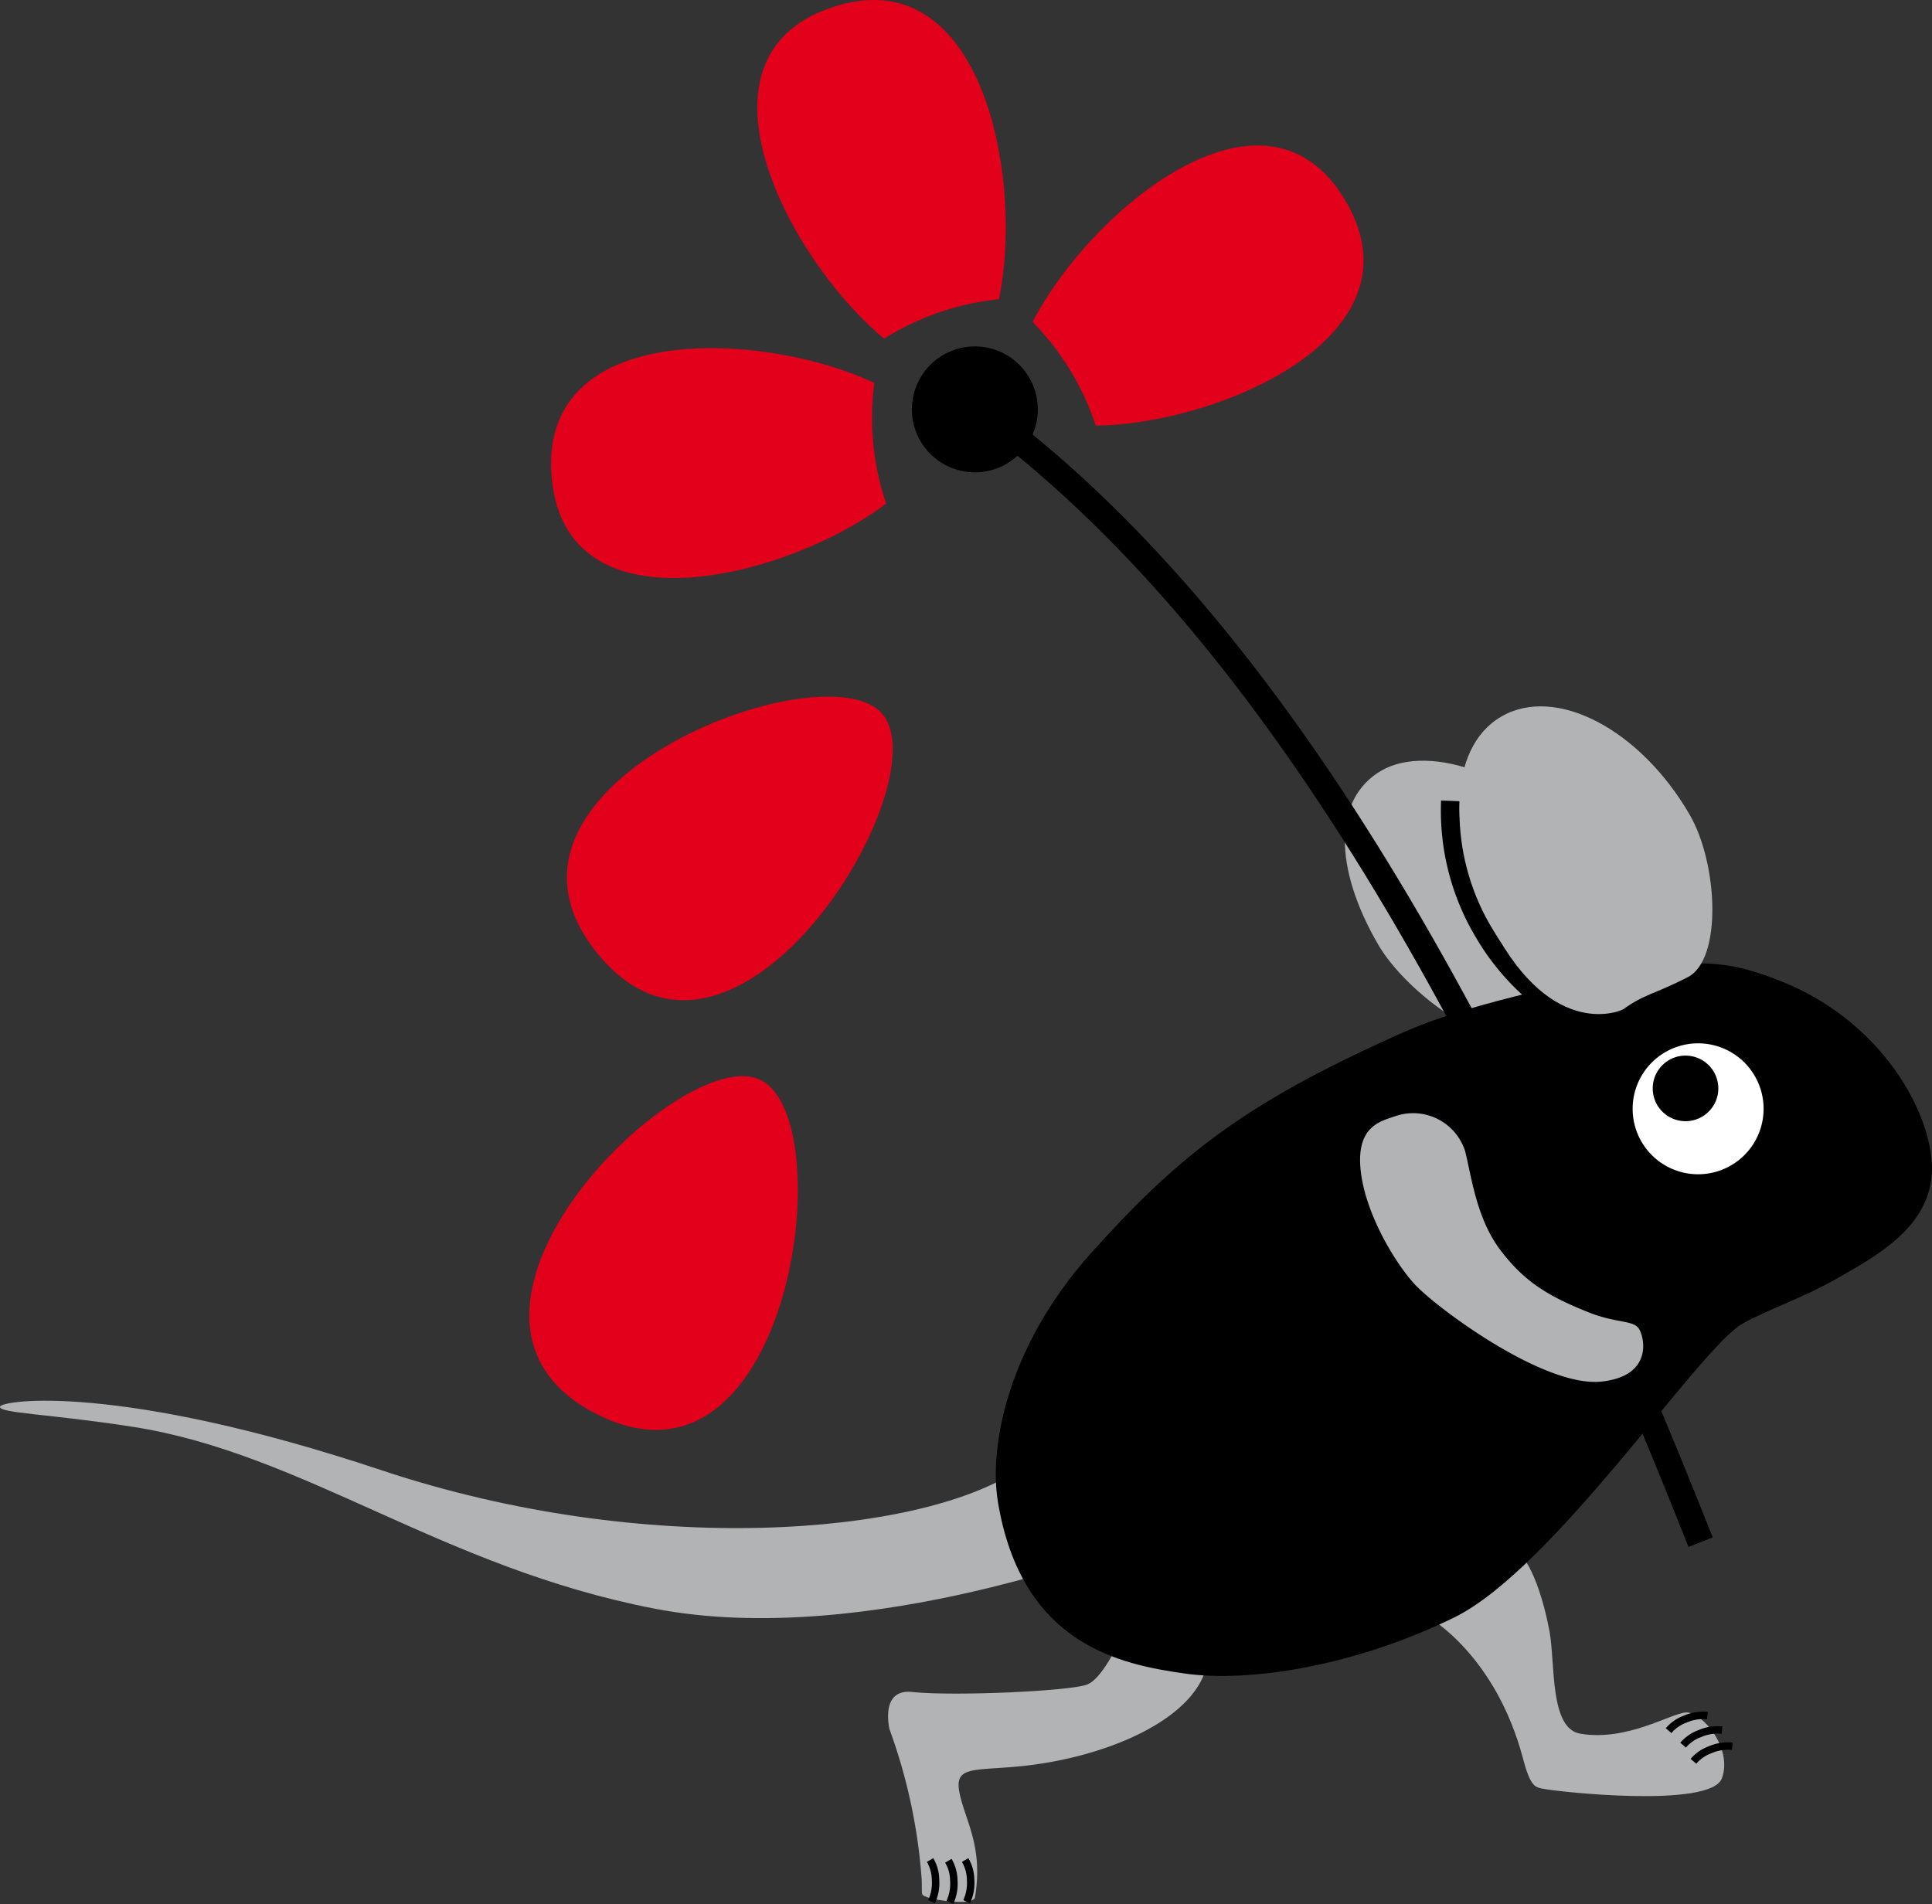
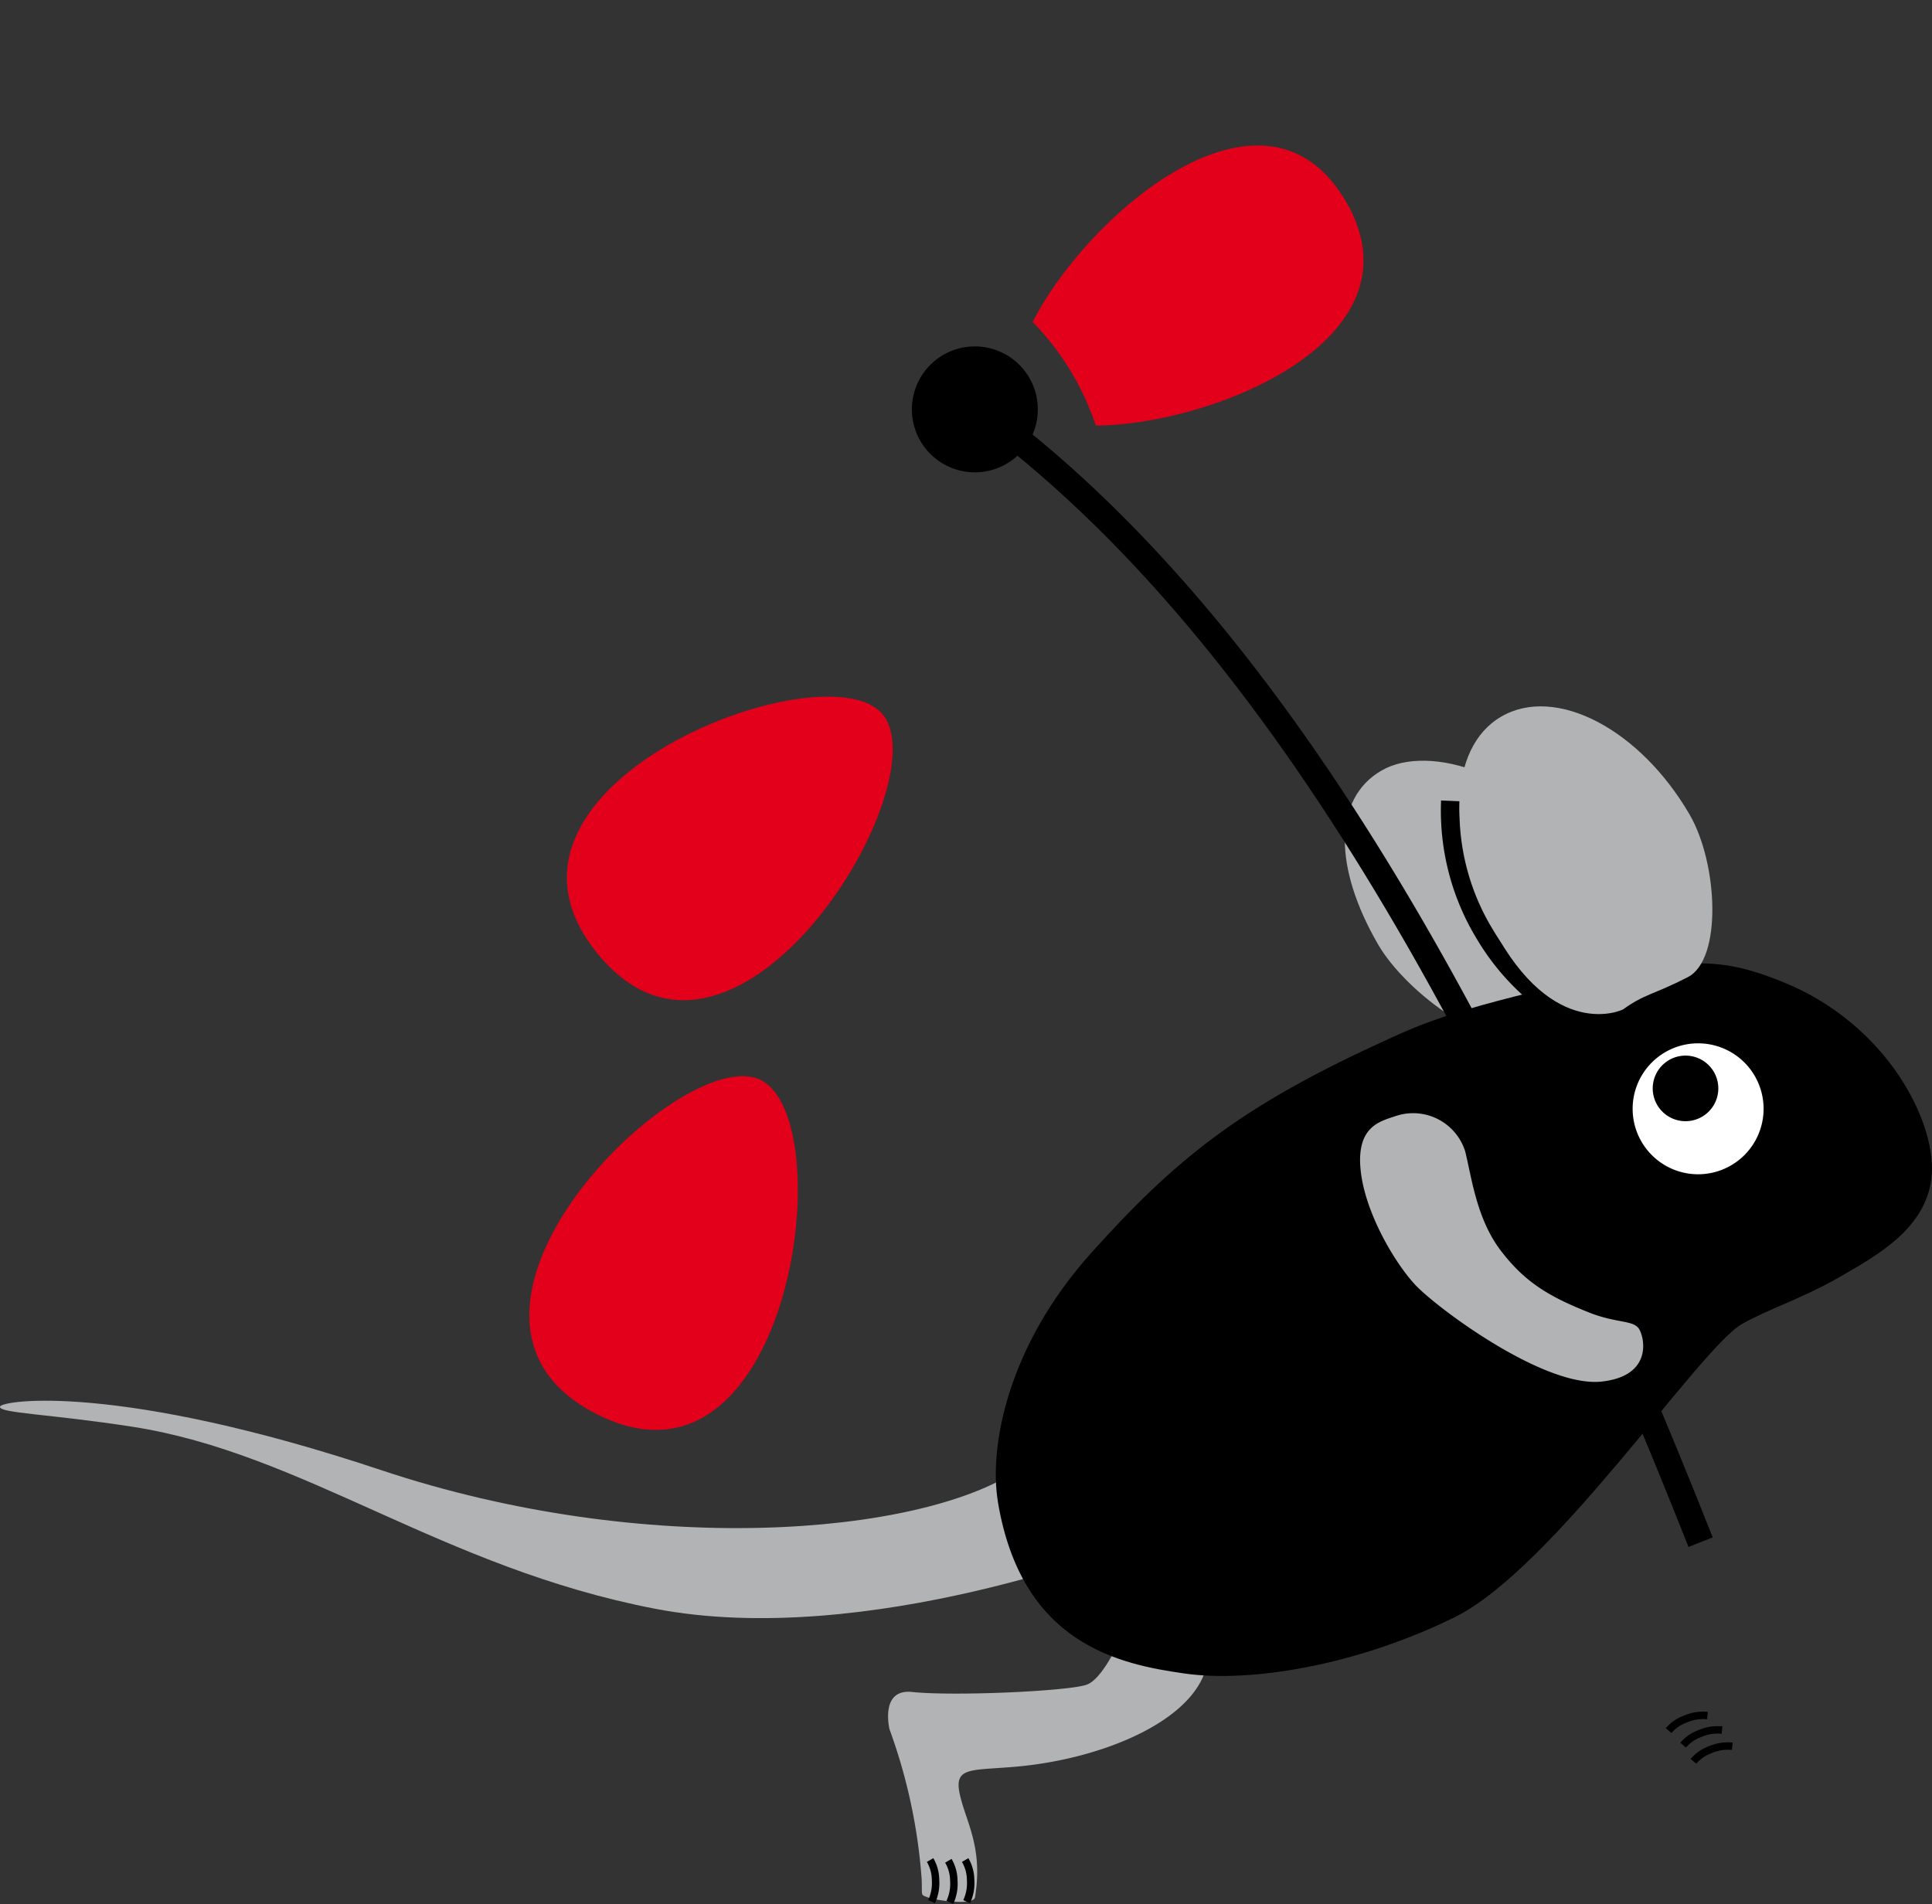
<svg xmlns="http://www.w3.org/2000/svg" id="Group_500" data-name="Group 500" width="147.268" height="145.162" viewBox="0 0 147.268 145.162">
  <rect x="0" y="0" width="147.268" height="145.162" fill="#333333" stroke="none" />
  <defs>
    <clipPath id="clip-path">
      <rect id="Rectangle_245" data-name="Rectangle 245" width="147.268" height="145.162" fill="none" />
    </clipPath>
  </defs>
  <g id="Group_499" data-name="Group 499" clip-path="url(#clip-path)">
    <path id="Path_21" data-name="Path 21" d="M72.572,30.9c9.377-.088,25.6-6.946,18.776-17.555C85.076,3.6,72,14.744,67.757,23a20.477,20.477,0,0,1,4.815,7.9" transform="translate(10.955 1.544)" fill="#e2001a" />
    <path id="Path_22" data-name="Path 22" d="M39.851,65.679c10.49,12,25.905-13.481,21.368-18.673C56.756,41.9,28.545,52.741,39.851,65.679" transform="translate(6.014 7.391)" fill="#e2001a" />
-     <path id="Path_23" data-name="Path 23" d="M68.11,22.81C70.036,13.632,66.828-3.686,55,.7,44.126,4.729,52.2,19.9,59.359,25.815a20.53,20.53,0,0,1,3.75-1.841,20.223,20.223,0,0,1,5-1.164" transform="translate(8.034 0)" fill="#e2001a" />
-     <path id="Path_24" data-name="Path 24" d="M60.8,25.5c-8.48-4-26.071-4.893-24.547,7.63C37.66,44.636,54.288,40.3,61.7,34.7a20.474,20.474,0,0,1-.9-9.206" transform="translate(5.847 3.693)" fill="#e2001a" />
    <path id="Path_25" data-name="Path 25" d="M40.286,96.586c14.438,6.757,18.274-22.779,12.027-25.7C46.17,68.011,24.722,89.3,40.286,96.586" transform="translate(5.615 11.418)" fill="#e2001a" />
    <path id="Path_26" data-name="Path 26" d="M105.635,56.917c1.932,3.326,2.254,9.885-.116,11.1-2.313,1.186-2.228,1.575-3.687,2.63-2.354,1.7-8.864-2.952-11.045-6.708-3.4-5.854-3.455-11.116.242-13.263s11.2.388,14.607,6.242" transform="translate(14.267 8.071)" fill="#b1b3b4" />
-     <path id="Path_27" data-name="Path 27" d="M93.761,106.872s5.1,2.862,7.186,10.806c.556,2.117.946,2.117,1.392,2.228.929.233,12.922,1.56,13.759-.781s-1.56-5.068-2.73-5.011-4.511,2.228-8.077,1.616c-2.344-.4-1.888-5.35-2.338-7.8-.39-2.117-1.337-5.514-2.73-6.3Z" transform="translate(15.159 16.432)" fill="#b1b3b4" />
    <path id="Path_28" data-name="Path 28" d="M109.488,113.731a3.03,3.03,0,0,1,1.282-.884,3.392,3.392,0,0,1,1.68-.264" transform="translate(17.702 18.2)" fill="none" stroke="#000" stroke-width="0.567" />
    <path id="Path_29" data-name="Path 29" d="M110.443,114.683a3.032,3.032,0,0,1,1.283-.885,3.392,3.392,0,0,1,1.681-.263" transform="translate(17.856 18.354)" fill="none" stroke="#000" stroke-width="0.567" />
    <path id="Path_30" data-name="Path 30" d="M111.118,115.745a3.032,3.032,0,0,1,1.282-.885,3.391,3.391,0,0,1,1.68-.264" transform="translate(17.965 18.525)" fill="none" stroke="#000" stroke-width="0.567" />
    <path id="Path_31" data-name="Path 31" d="M76.372,106.813s-1.559,3.843-2.952,4.344-10.138.892-13.312.558c-2.155-.227-1.894,2.06-1.727,2.84a42,42,0,0,1,2.451,11.418c.056,1.337-.112,1.17.445,1.392s3.509.669,3.621,0c.642-3.849-.725-5.792-1.17-7.91-.439-2.085.925-1.733,4.456-2.06,6.016-.558,12.588-3.12,14.148-6.963l-5.793-3.564" transform="translate(9.421 17.269)" fill="#b1b3b4" />
    <path id="Path_32" data-name="Path 32" d="M61.03,122.062a3.028,3.028,0,0,1,.414,1.5,3.389,3.389,0,0,1-.3,1.673" transform="translate(9.867 19.734)" fill="none" stroke="#000" stroke-width="0.567" />
    <path id="Path_33" data-name="Path 33" d="M62.229,122.111a3.037,3.037,0,0,1,.415,1.5,3.387,3.387,0,0,1-.3,1.673" transform="translate(10.061 19.742)" fill="none" stroke="#000" stroke-width="0.567" />
    <path id="Path_34" data-name="Path 34" d="M63.331,122.062a3.029,3.029,0,0,1,.415,1.5,3.39,3.39,0,0,1-.3,1.673" transform="translate(10.239 19.734)" fill="none" stroke="#000" stroke-width="0.567" />
    <path id="Path_35" data-name="Path 35" d="M0,92.373c.1-.493,8.983-1.854,29.09,4.849s40.924,4.992,48.48,0,8.84,5.561,8.84,5.561-20.248,8.126-36.5,4.991S23.157,95.932,10.1,93.905C3.759,92.921-.1,92.873,0,92.373" transform="translate(0 14.861)" fill="#b1b3b4" />
    <path id="Path_36" data-name="Path 36" d="M65.5,104.241c-.676-4.083.661-11.761,7.129-18.964C78.9,78.291,83.807,74.271,94.392,69.392c3.13-1.443,5.3-2.536,15.307-4.792,8.785-1.981,11.26-1.7,15.542,0,8.131,3.231,11.978,10.979,11.408,15.113-.53,3.838-4.277,5.846-6.986,7.416s-5.452,2.455-7.416,3.564c-3.278,1.854-14.4,18.68-21.958,22.387s-15.6,4.979-20.533,4.278c-4.96-.705-12.453-2.2-14.26-13.118" transform="translate(10.564 10.221)" />
    <path id="Path_37" data-name="Path 37" d="M108.47,69.445c-1.061.767-2.622.495-4.265-.382a17.843,17.843,0,0,1-6.373-6.289,18.1,18.1,0,0,1-2.658-10.218" transform="translate(15.381 8.497)" fill="none" stroke="#000" stroke-width="1.417" />
    <path id="Path_38" data-name="Path 38" d="M112.12,68.467a4.991,4.991,0,1,1-4.991,4.991,4.99,4.99,0,0,1,4.991-4.991" transform="translate(17.32 11.069)" fill="#fff" />
    <path id="Path_39" data-name="Path 39" d="M110.946,69.272a2.5,2.5,0,1,1-2.5,2.5,2.5,2.5,0,0,1,2.5-2.5" transform="translate(17.534 11.2)" />
    <path id="Path_40" data-name="Path 40" d="M63.863,26.595c24.113,17.362,41.456,51.344,55.442,86.669" transform="translate(10.325 4.3)" fill="none" stroke="#000" stroke-width="1.984" />
    <path id="Path_41" data-name="Path 41" d="M64.635,22.733a4.8,4.8,0,1,1-4.8,4.8,4.8,4.8,0,0,1,4.8-4.8" transform="translate(9.674 3.675)" />
    <path id="Path_42" data-name="Path 42" d="M91.982,73.26c-1.107.395-2.994.713-2.709,3.993s2.566,7.13,4.136,8.842,9.829,7.906,14.258,7.415c3.849-.426,3.279-3.279,2.852-3.994s-1.711-.426-3.85-1.282c-3.025-1.21-4.848-2.282-6.7-4.706s-2.227-5.62-2.71-7.557a4.16,4.16,0,0,0-5.275-2.71" transform="translate(14.429 11.81)" fill="#b1b3b4" />
    <path id="Path_43" data-name="Path 43" d="M113.311,54.608c2.156,3.712,2.507,11.031-.144,12.392-2.587,1.328-3.284,1.27-4.916,2.446-.12.087-5.339,2.471-9.911-6.142-3.541-6.672-3.518-13.771.617-16.173s10.561.946,14.355,7.477" transform="translate(15.483 7.494)" fill="#b1b3b4" />
  </g>
</svg>